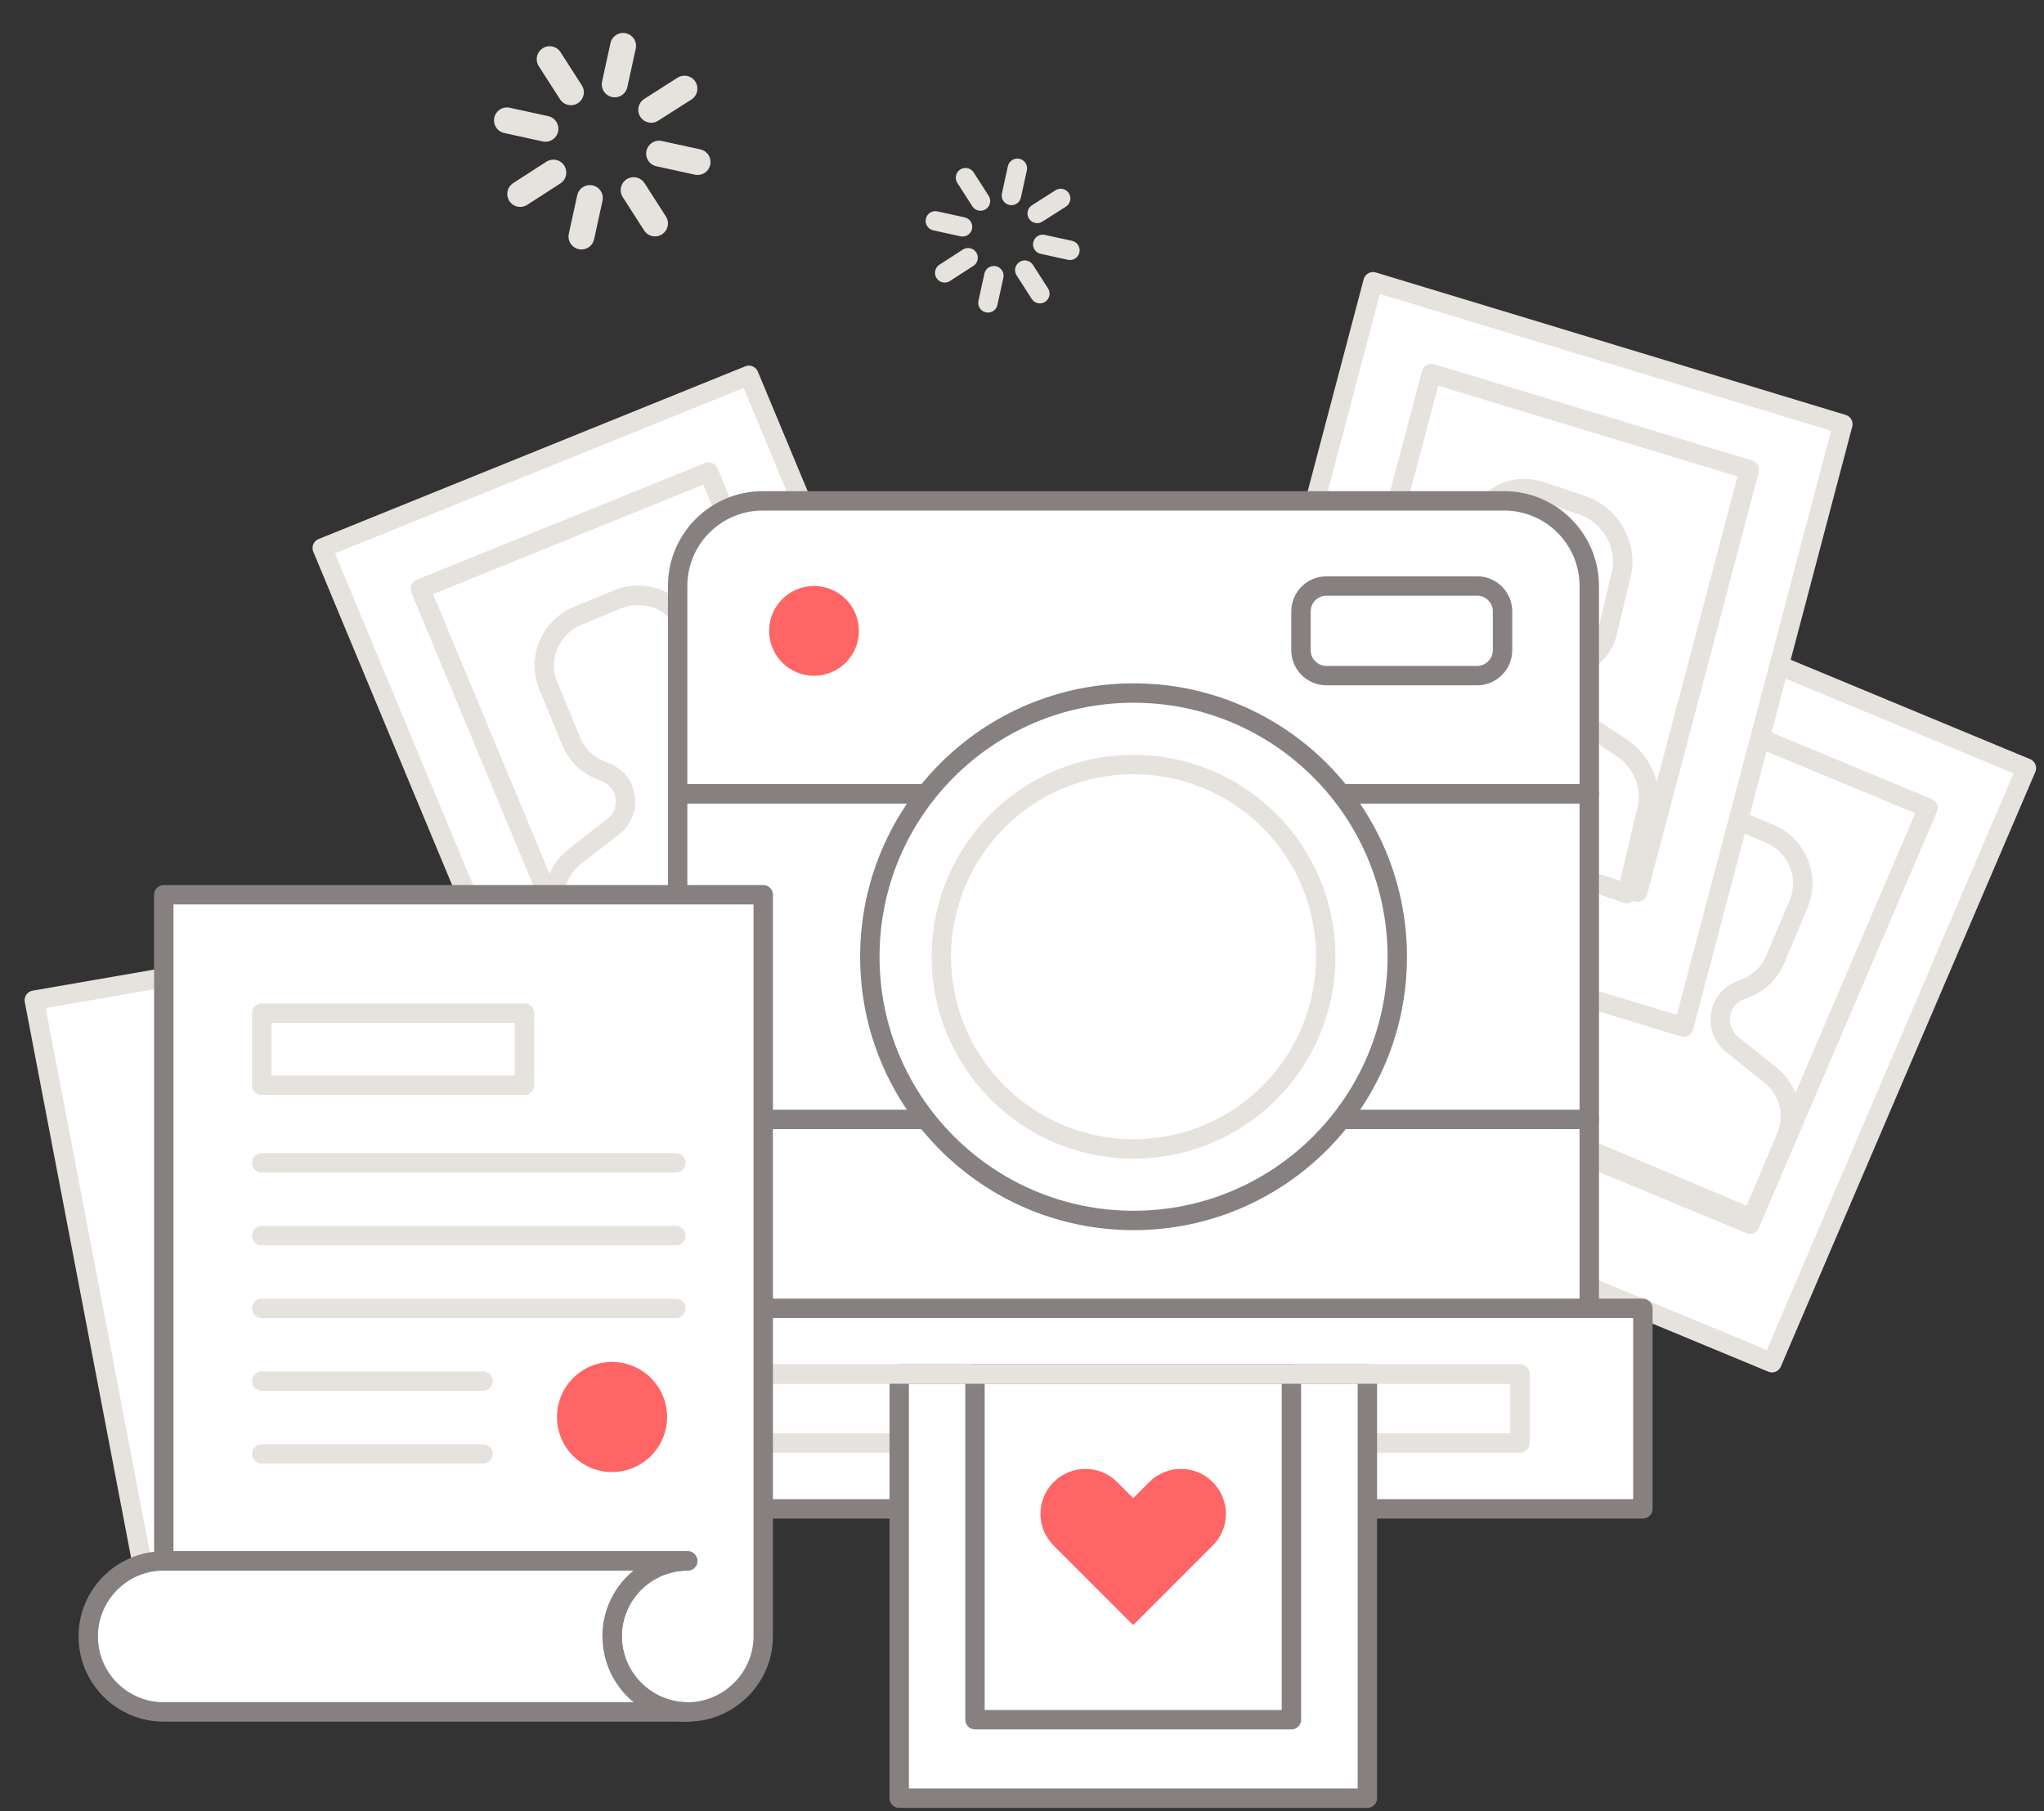
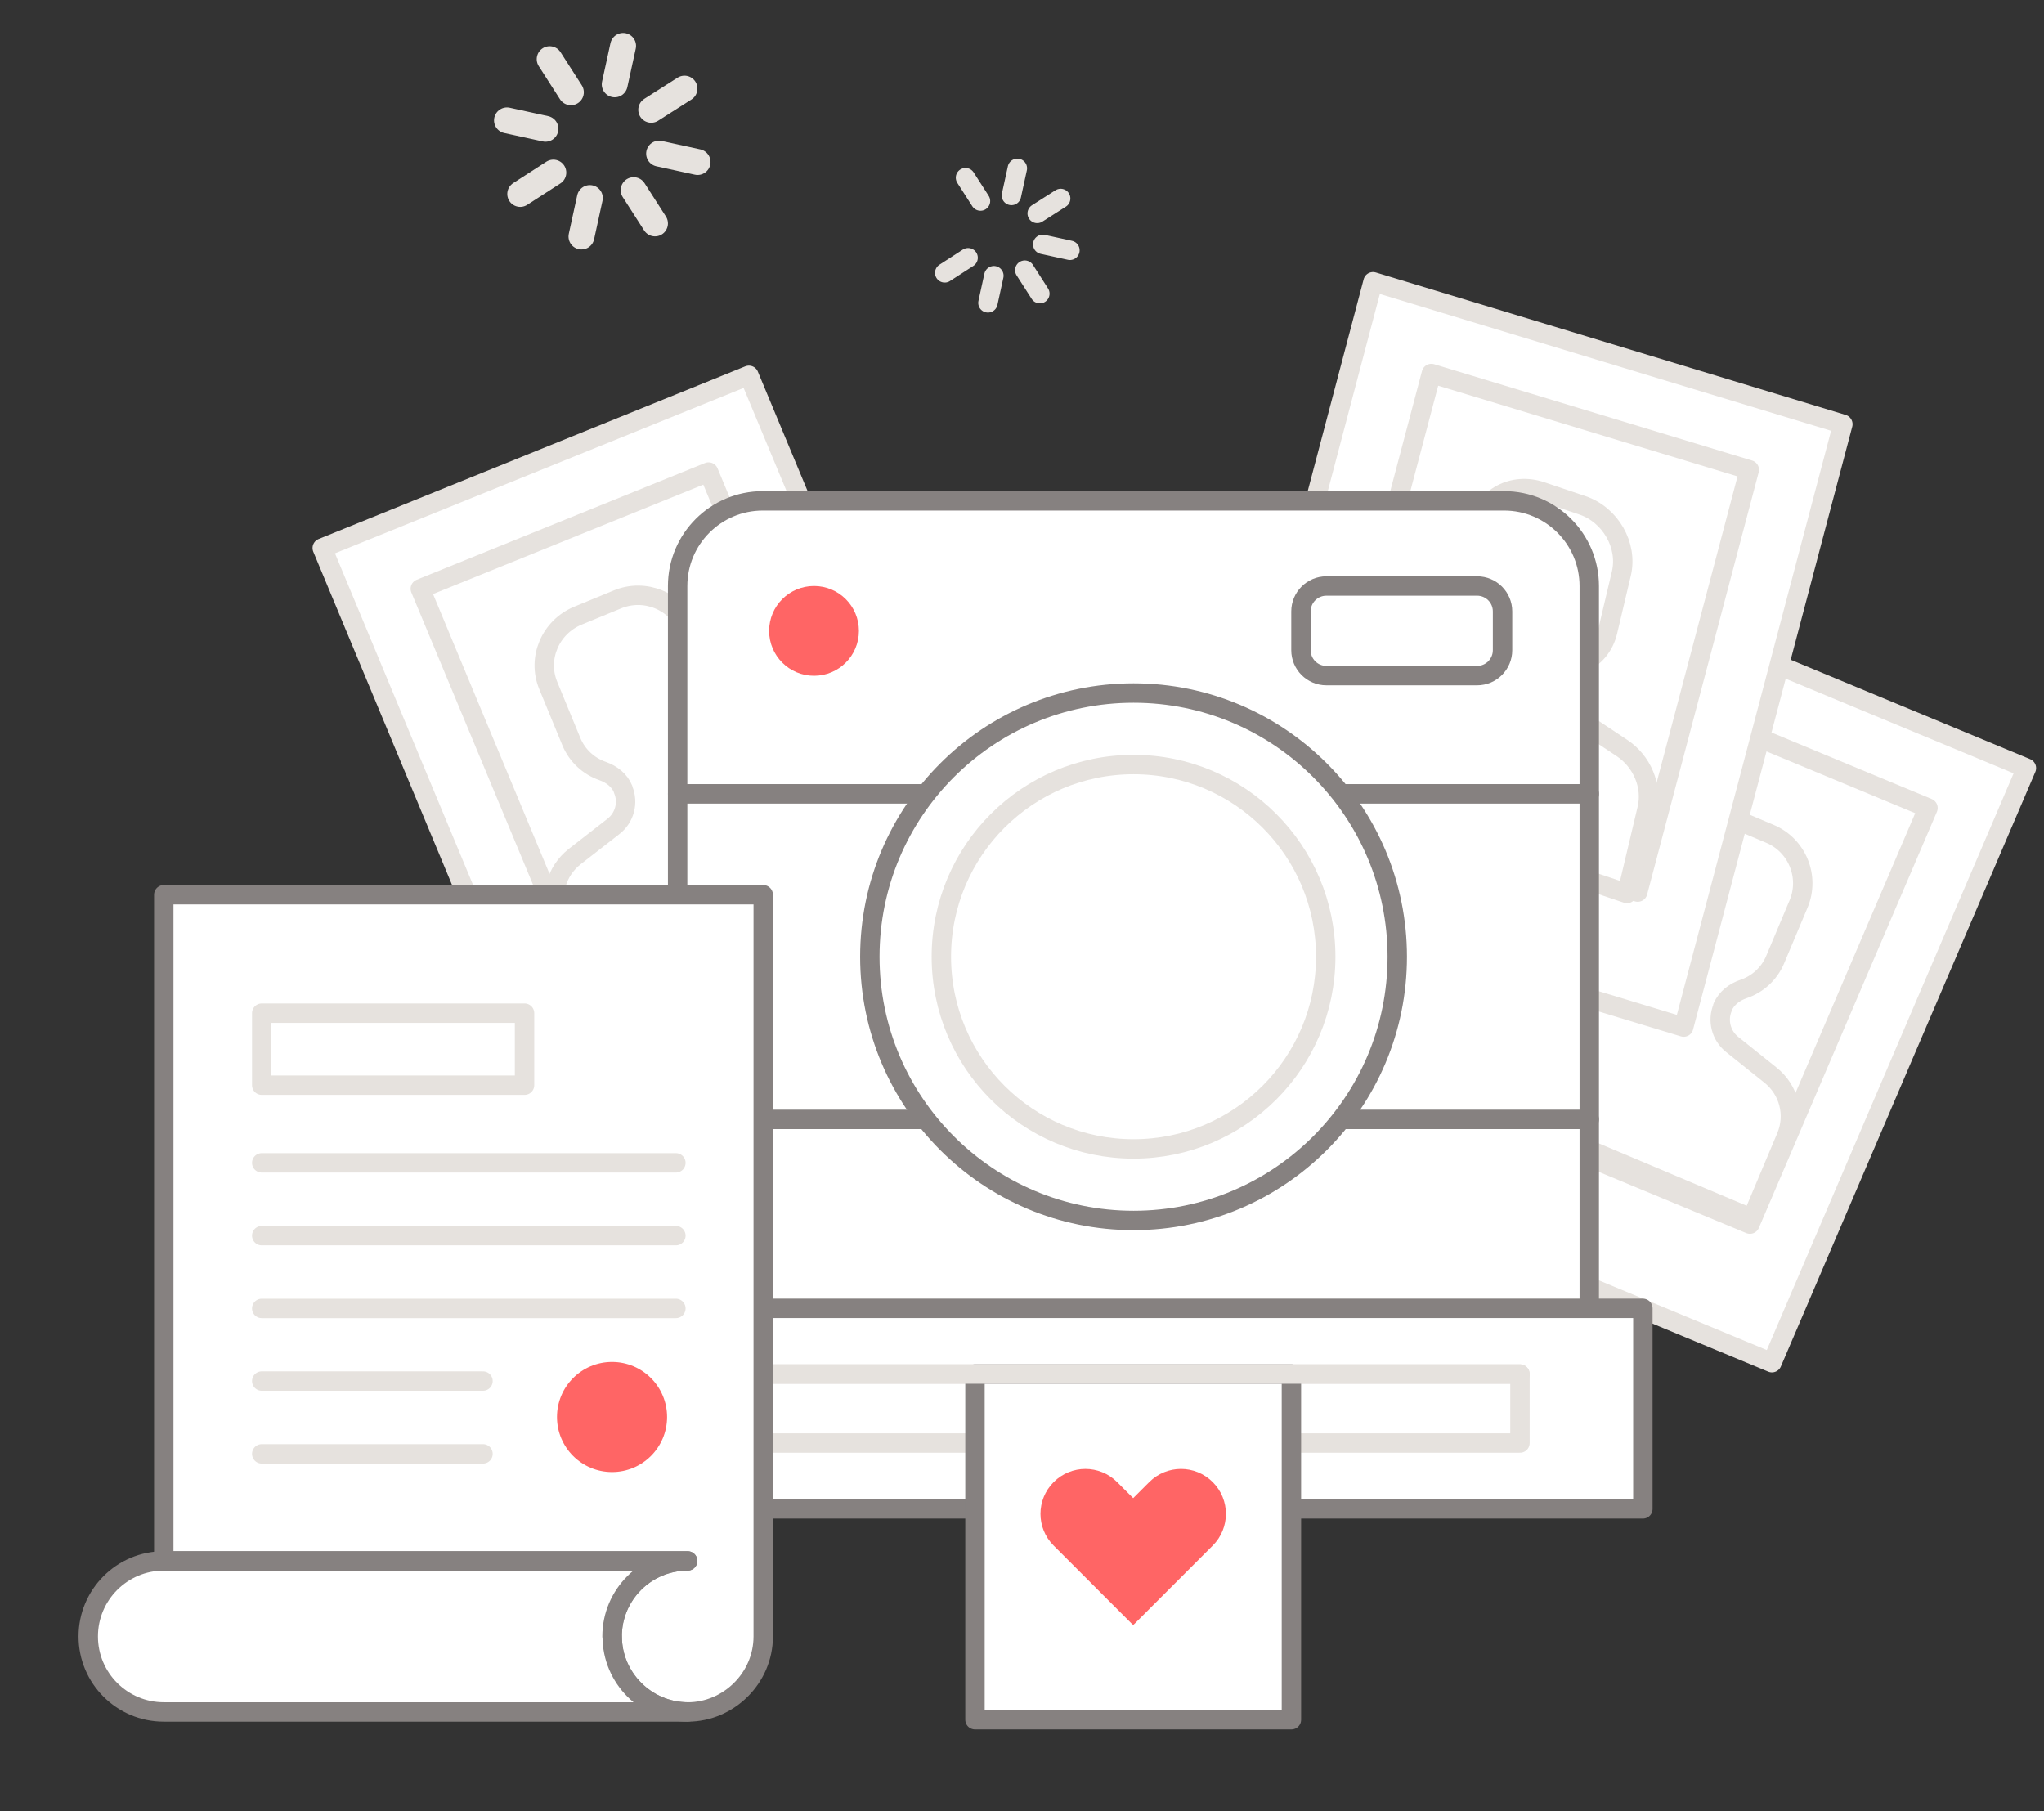
<svg xmlns="http://www.w3.org/2000/svg" width="158" height="140" viewBox="0 0 158 140" fill="none">
  <rect x="0" y="0" width="158" height="140" fill="#333333" stroke="none" />
-   <path d="M37.644 71.247L2.652 77.314L12.025 126.306L47.016 120.238L37.644 71.247Z" fill="white" stroke="#E6E2DE" stroke-width="1.5" stroke-linecap="round" stroke-linejoin="round" />
  <path d="M57.888 29.012L24.91 42.361L44.103 88.451L77.081 75.102L57.888 29.012Z" fill="white" stroke="#E6E2DE" stroke-width="1.5" stroke-linecap="round" stroke-linejoin="round" />
  <path d="M54.772 36.489L32.49 45.51L45.921 77.768L68.203 68.747L54.772 36.489Z" fill="white" stroke="#E6E2DE" stroke-width="1.5" stroke-linecap="round" stroke-linejoin="round" />
  <path d="M54.691 58.365L54.69 58.338C54.4 57.652 54.497 56.891 54.817 56.22C55.318 55.212 55.395 54.013 54.931 52.89L53.148 48.559C52.279 46.46 49.85 45.456 47.725 46.335L44.67 47.592C42.544 48.471 41.509 50.887 42.378 52.986L44.161 57.317C44.625 58.439 45.528 59.234 46.581 59.599C47.291 59.852 47.895 60.319 48.171 61.006L48.173 61.046C48.593 62.049 48.281 63.213 47.416 63.882L44.42 66.215C42.98 67.348 42.455 69.275 43.138 70.965L45.747 77.303L67.847 68.225L65.237 61.888C64.542 60.211 62.813 59.193 60.995 59.414L57.218 59.86C56.122 59.987 55.085 59.382 54.678 58.378L54.691 58.365Z" fill="white" stroke="#E6E2DE" stroke-width="1.5" stroke-linecap="round" stroke-linejoin="round" />
  <path d="M156.64 59.374L123.852 45.764L104.182 91.723L136.97 105.334L156.64 59.374Z" fill="white" stroke="#E6E2DE" stroke-width="1.5" stroke-linecap="round" stroke-linejoin="round" />
  <path d="M149.032 62.456L126.879 53.258L113.115 85.424L135.268 94.622L149.032 62.456Z" fill="white" stroke="#E6E2DE" stroke-width="1.5" stroke-linecap="round" stroke-linejoin="round" />
  <path d="M133.156 77.866L133.157 77.84C133.462 77.153 134.067 76.687 134.777 76.449C135.842 76.086 136.748 75.293 137.216 74.184L139.032 69.867C139.911 67.768 138.919 65.334 136.803 64.448L133.775 63.17C131.66 62.271 129.219 63.257 128.34 65.356L126.524 69.673C126.056 70.782 126.125 71.996 126.606 73.006C126.922 73.679 127.014 74.441 126.721 75.127L126.719 75.167C126.282 76.17 125.244 76.76 124.152 76.63L120.386 76.161C118.574 75.935 116.83 76.936 116.128 78.6L113.463 84.924L135.418 94.185L138.082 87.861C138.786 86.184 138.286 84.241 136.855 83.104L133.894 80.734C133.035 80.049 132.744 78.883 133.154 77.893L133.156 77.866Z" fill="white" stroke="#E6E2DE" stroke-width="1.5" stroke-linecap="round" stroke-linejoin="round" />
  <path d="M142.452 32.79L106.135 21.779L93.83 68.382L130.147 79.393L142.452 32.79Z" fill="white" stroke="#E6E2DE" stroke-width="1.5" stroke-linecap="round" stroke-linejoin="round" />
  <path d="M135.22 36.317L110.645 28.871L102.021 61.511L126.596 68.957L135.22 36.317Z" fill="white" stroke="#E6E2DE" stroke-width="1.5" stroke-linecap="round" stroke-linejoin="round" />
  <path d="M120.932 52.822L120.928 52.795C121.113 52.082 121.624 51.567 122.273 51.275C123.247 50.829 123.996 49.964 124.27 48.813L125.331 44.333C125.843 42.155 124.487 39.782 122.293 39.051L119.152 37.992C116.957 37.248 114.751 38.423 114.239 40.601L113.179 45.081C112.904 46.231 113.168 47.447 113.797 48.427C114.213 49.08 114.425 49.839 114.253 50.552L114.257 50.592C113.996 51.634 113.086 52.306 112.006 52.257L108.281 52.069C106.488 51.978 104.961 53.117 104.549 54.843L102.991 61.405L125.766 69.066L127.324 62.504C127.734 60.765 126.935 58.848 125.364 57.812L122.111 55.651C121.168 55.027 120.697 53.876 120.935 52.849L120.932 52.822Z" fill="white" stroke="#E6E2DE" stroke-width="1.5" stroke-linecap="round" stroke-linejoin="round" />
  <path d="M52.381 102.597C52.381 106.226 55.323 109.181 58.965 109.181H116.265C119.893 109.181 122.849 106.239 122.849 102.597V86.527H52.381V102.597Z" fill="white" stroke="#868180" stroke-width="1.5" stroke-linecap="round" stroke-linejoin="round" />
  <path d="M122.849 45.298C122.849 41.67 119.906 38.715 116.265 38.715H58.965C55.336 38.715 52.381 41.657 52.381 45.298V61.368H122.849V45.298Z" fill="white" stroke="#868180" stroke-width="1.5" stroke-linecap="round" stroke-linejoin="round" />
  <path d="M122.849 61.367H52.381V86.528H122.849V61.367Z" fill="white" stroke="#868180" stroke-width="1.5" stroke-linecap="round" stroke-linejoin="round" />
  <path d="M87.623 94.339C98.881 94.339 108.007 85.213 108.007 73.955C108.007 62.697 98.881 53.57 87.623 53.57C76.365 53.57 67.238 62.697 67.238 73.955C67.238 85.213 76.365 94.339 87.623 94.339Z" fill="white" stroke="#868180" stroke-width="1.5" stroke-linecap="round" stroke-linejoin="round" />
  <path d="M87.622 88.81C95.827 88.81 102.478 82.159 102.478 73.954C102.478 65.749 95.827 59.098 87.622 59.098C79.417 59.098 72.766 65.749 72.766 73.954C72.766 82.159 79.417 88.81 87.622 88.81Z" fill="white" stroke="#E6E2DE" stroke-width="1.5" stroke-linecap="round" stroke-linejoin="round" />
  <path d="M126.993 101.133H48.213V116.635H126.993V101.133Z" fill="white" stroke="#868180" stroke-width="1.5" stroke-linecap="round" stroke-linejoin="round" />
  <path d="M117.492 106.213H57.711V111.543H117.492V106.213Z" fill="white" stroke="#E6E2DE" stroke-width="1.5" stroke-linecap="round" stroke-linejoin="round" />
-   <path d="M105.698 106.213H69.508V138.999H105.698V106.213Z" fill="white" stroke="#868180" stroke-width="1.5" stroke-linecap="round" stroke-linejoin="round" />
  <path d="M99.826 106.213H75.365V132.93H99.826V106.213Z" fill="white" stroke="#868180" stroke-width="1.5" stroke-linecap="round" stroke-linejoin="round" />
  <path d="M57.711 106.213H117.492" stroke="#E6E2DE" stroke-width="1.5" stroke-linecap="round" stroke-linejoin="round" />
  <path d="M93.743 114.564C92.385 113.205 90.194 113.205 88.835 114.564L87.595 115.804L86.355 114.564C84.996 113.205 82.806 113.205 81.447 114.564C80.088 115.923 80.088 118.113 81.447 119.472L87.463 125.489C87.463 125.489 87.556 125.568 87.595 125.607C87.635 125.568 87.688 125.528 87.727 125.489L93.743 119.472C95.103 118.113 95.103 115.923 93.743 114.564Z" fill="#FF6565" />
  <path d="M62.923 52.237C64.84 52.237 66.393 50.683 66.393 48.767C66.393 46.85 64.84 45.297 62.923 45.297C61.007 45.297 59.453 46.85 59.453 48.767C59.453 50.683 61.007 52.237 62.923 52.237Z" fill="#FF6565" />
  <path d="M114.18 45.297H102.53C101.445 45.297 100.564 46.177 100.564 47.263V50.258C100.564 51.343 101.445 52.224 102.53 52.224H114.18C115.266 52.224 116.146 51.343 116.146 50.258V47.263C116.146 46.177 115.266 45.297 114.18 45.297Z" fill="white" stroke="#868180" stroke-width="1.5" stroke-linecap="round" stroke-linejoin="round" />
  <path d="M12.66 69.162L12.66 120.657H53.16C49.936 120.657 47.322 123.271 47.322 126.494C47.322 129.718 50.006 132.332 53.16 132.332C56.313 132.332 58.997 129.718 58.997 126.494V69.162H12.66Z" fill="white" stroke="#868180" stroke-width="1.5" stroke-linecap="round" stroke-linejoin="round" />
  <path d="M47.31 126.494C47.31 123.27 49.924 120.656 53.147 120.656H12.66C9.436 120.656 6.822 123.27 6.822 126.494C6.822 129.717 9.436 132.331 12.66 132.331H53.159C49.936 132.331 47.322 129.717 47.322 126.494H47.31Z" fill="white" stroke="#868180" stroke-width="1.5" stroke-linecap="round" stroke-linejoin="round" />
  <path d="M47.31 113.787C49.66 113.787 51.565 111.882 51.565 109.532C51.565 107.182 49.66 105.277 47.31 105.277C44.96 105.277 43.055 107.182 43.055 109.532C43.055 111.882 44.96 113.787 47.31 113.787Z" fill="#FF6565" />
  <path d="M40.547 78.316H20.232V83.884H40.547V78.316Z" fill="white" stroke="#E6E2DE" stroke-width="1.5" stroke-linecap="round" stroke-linejoin="round" />
  <path d="M20.232 89.887H52.245" stroke="#E6E2DE" stroke-width="1.5" stroke-linecap="round" stroke-linejoin="round" />
  <path d="M20.232 95.514H52.245" stroke="#E6E2DE" stroke-width="1.5" stroke-linecap="round" stroke-linejoin="round" />
  <path d="M20.232 101.139H52.245" stroke="#E6E2DE" stroke-width="1.5" stroke-linecap="round" stroke-linejoin="round" />
  <path d="M20.232 106.754H37.335" stroke="#E6E2DE" stroke-width="1.5" stroke-linecap="round" stroke-linejoin="round" />
  <path d="M20.232 112.381H37.335" stroke="#E6E2DE" stroke-width="1.5" stroke-linecap="round" stroke-linejoin="round" />
  <g clip-path="url(#clip0_552_3431)">
    <path d="M47.516 6.522L48.166 3.547" stroke="#E6E2DE" stroke-width="2" stroke-linecap="round" stroke-linejoin="round" />
    <path d="M44.129 7.133L42.488 4.574" stroke="#E6E2DE" stroke-width="2" stroke-linecap="round" stroke-linejoin="round" />
    <path d="M42.163 9.955L39.188 9.305" stroke="#E6E2DE" stroke-width="2" stroke-linecap="round" stroke-linejoin="round" />
    <path d="M42.773 13.34L40.212 14.993" stroke="#E6E2DE" stroke-width="2" stroke-linecap="round" stroke-linejoin="round" />
    <path d="M45.596 15.307L44.946 18.282" stroke="#E6E2DE" stroke-width="2" stroke-linecap="round" stroke-linejoin="round" />
    <path d="M48.98 14.697L50.631 17.271" stroke="#E6E2DE" stroke-width="2" stroke-linecap="round" stroke-linejoin="round" />
    <path d="M50.947 11.875L53.923 12.525" stroke="#E6E2DE" stroke-width="2" stroke-linecap="round" stroke-linejoin="round" />
    <path d="M50.338 8.488L52.909 6.85" stroke="#E6E2DE" stroke-width="2" stroke-linecap="round" stroke-linejoin="round" />
  </g>
  <g clip-path="url(#clip1_552_3431)">
    <path d="M78.182 15.11L78.641 13.01" stroke="#E6E2DE" stroke-width="1.5" stroke-linecap="round" stroke-linejoin="round" />
    <path d="M75.791 15.54L74.633 13.734" stroke="#E6E2DE" stroke-width="1.5" stroke-linecap="round" stroke-linejoin="round" />
-     <path d="M74.403 17.533L72.303 17.074" stroke="#E6E2DE" stroke-width="1.5" stroke-linecap="round" stroke-linejoin="round" />
    <path d="M74.834 19.923L73.026 21.091" stroke="#E6E2DE" stroke-width="1.5" stroke-linecap="round" stroke-linejoin="round" />
    <path d="M76.826 21.311L76.367 23.411" stroke="#E6E2DE" stroke-width="1.5" stroke-linecap="round" stroke-linejoin="round" />
    <path d="M79.215 20.881L80.38 22.698" stroke="#E6E2DE" stroke-width="1.5" stroke-linecap="round" stroke-linejoin="round" />
    <path d="M80.603 18.889L82.704 19.348" stroke="#E6E2DE" stroke-width="1.5" stroke-linecap="round" stroke-linejoin="round" />
    <path d="M80.174 16.498L81.989 15.341" stroke="#E6E2DE" stroke-width="1.5" stroke-linecap="round" stroke-linejoin="round" />
  </g>
  <defs>
    <clipPath id="clip0_552_3431">
      <rect width="17.72" height="17.72" fill="white" transform="translate(39.791 0.367) rotate(12.326)" />
    </clipPath>
    <clipPath id="clip1_552_3431">
      <rect width="12.508" height="12.508" fill="white" transform="translate(72.728 10.766) rotate(12.326)" />
    </clipPath>
  </defs>
</svg>